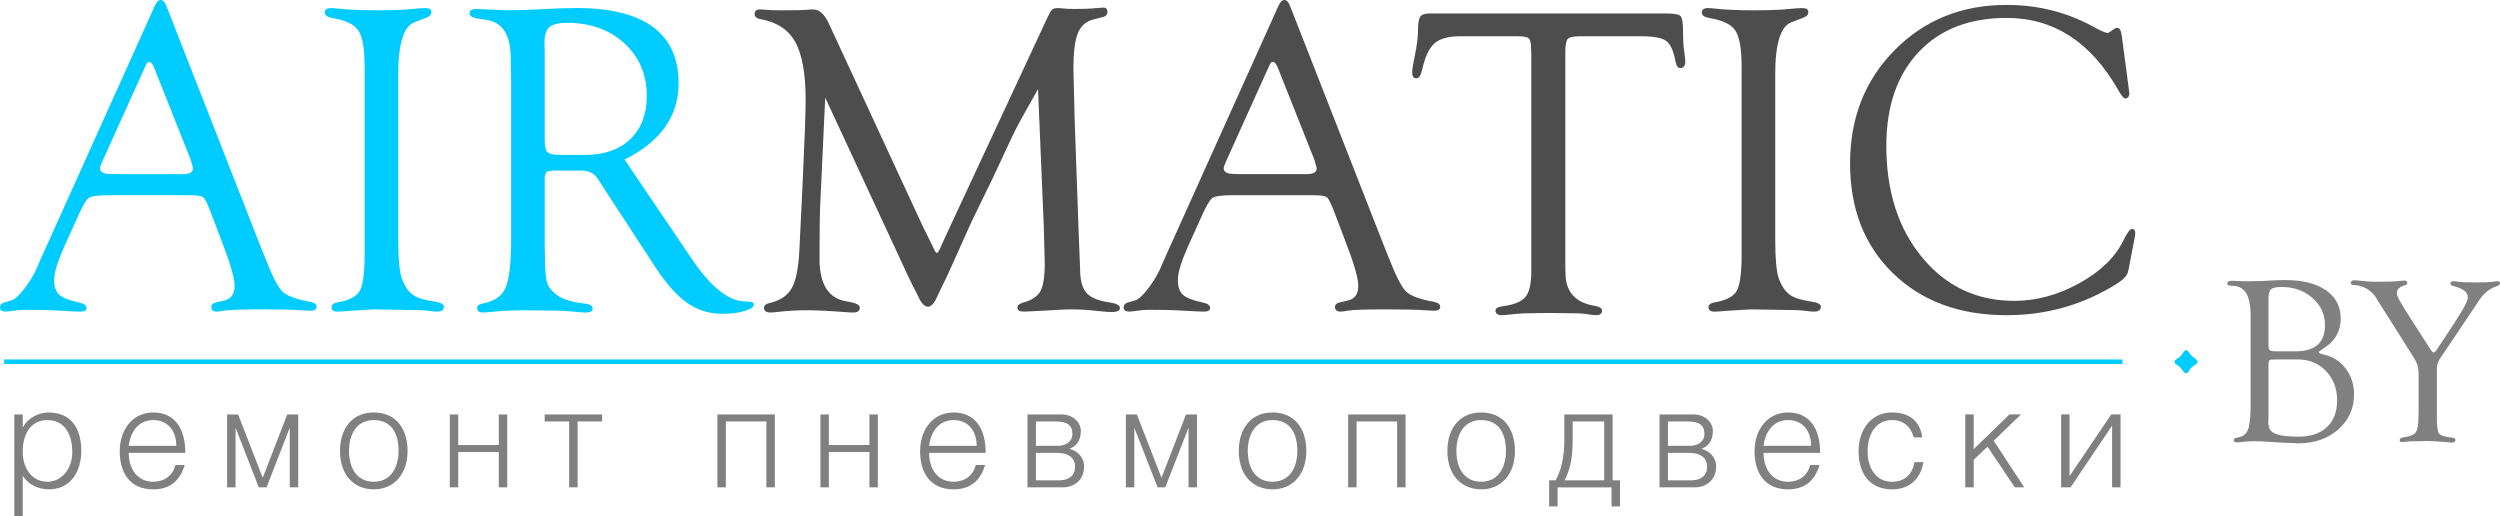
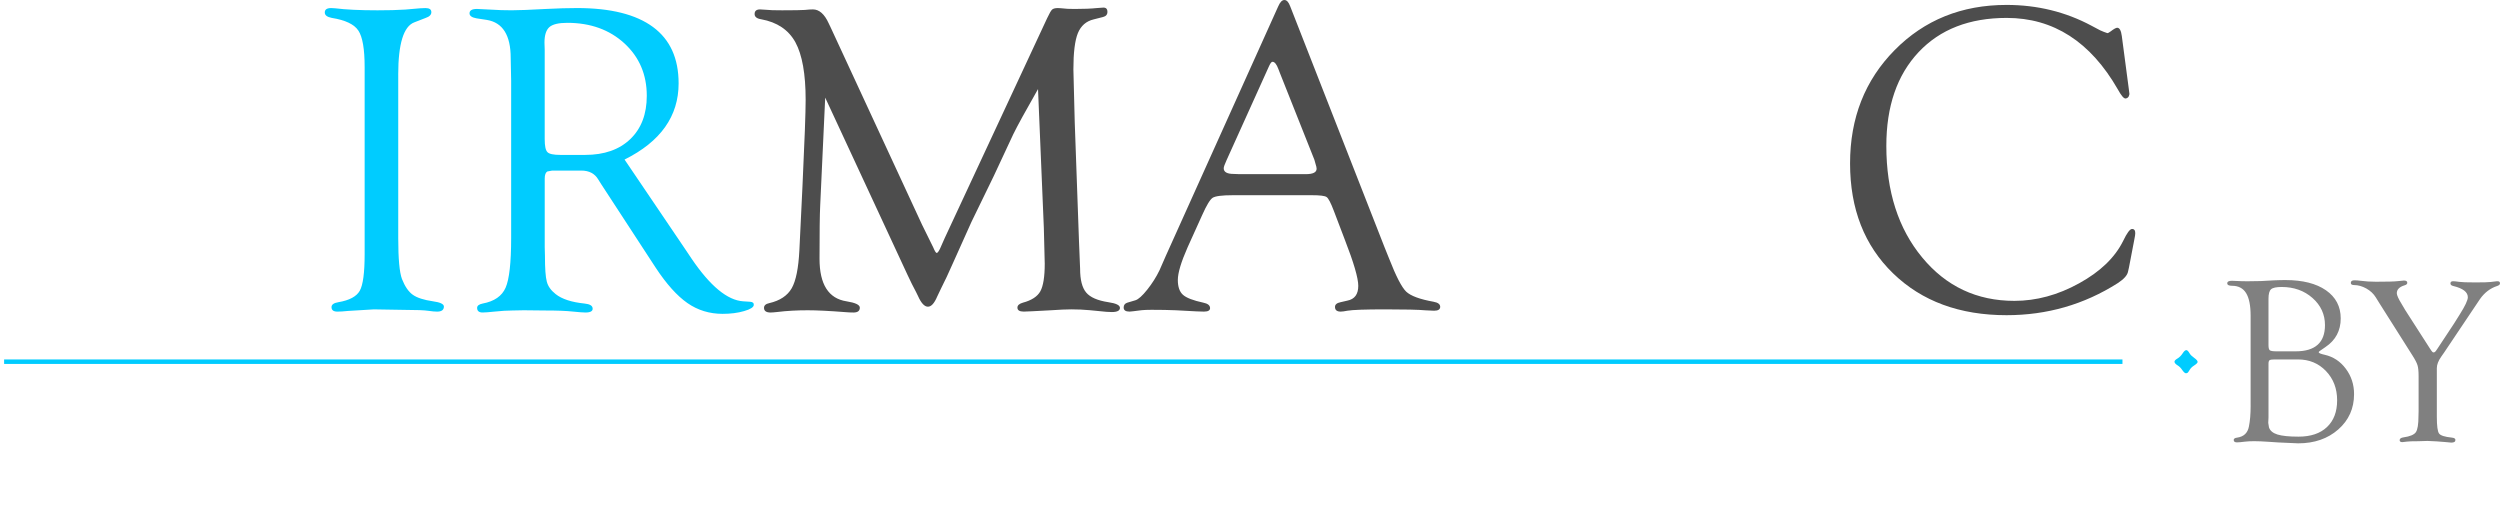
<svg xmlns="http://www.w3.org/2000/svg" xml:space="preserve" width="47.278mm" height="9.76mm" version="1.1" style="shape-rendering:geometricPrecision; text-rendering:geometricPrecision; image-rendering:optimizeQuality; fill-rule:evenodd; clip-rule:evenodd" viewBox="0 0 3208.83 662.41">
  <defs>
    <style type="text/css">
   
    .fil5 {fill:#00CCFF}
    .fil0 {fill:#00CCFF;fill-rule:nonzero}
    .fil1 {fill:#4D4D4D;fill-rule:nonzero}
    .fil2 {fill:#4D4D4D;fill-rule:nonzero}
    .fil4 {fill:gray;fill-rule:nonzero}
    .fil3 {fill:gray;fill-rule:nonzero}
   
  </style>
  </defs>
  <g id="Слой_x0020_1">
-     <path class="fil0" d="M241.45 250.55l-101.52 0c-13.79,0 -22.41,1.15 -25.76,3.35 -3.35,2.2 -7.85,9.67 -13.51,22.41l-18.58 41.09c-8.33,18.86 -12.55,32.85 -12.55,41.94 0,8.81 2.21,15.14 6.61,19.06 4.4,3.93 13.12,7.28 26.05,10.06 5.65,1.15 8.52,3.35 8.71,6.71 0.2,3.16 -2.39,4.78 -7.85,4.78 -2.01,0 -5.17,-0.1 -9.48,-0.29l-26.82 -1.44c-8.9,-0.38 -19.25,-0.57 -31.03,-0.57 -5.36,0 -9.58,0.19 -12.54,0.48 -9.48,1.25 -14.65,1.82 -15.62,1.82 -5.07,0 -7.56,-1.72 -7.56,-5.27 0,-3.16 1.63,-5.27 4.78,-6.22l10.34 -3.07c3.74,-1.15 8.81,-5.65 15.14,-13.59 6.32,-7.95 11.59,-16.28 15.71,-24.81l8.14 -18.58 144.15 -319.98c2.4,-5.65 5.08,-8.43 8.04,-8.43 2.97,0 5.46,2.68 7.47,8.14l120.87 308.68 6.13 15.23c8.81,22.6 16.09,36.68 21.84,42.24 5.74,5.46 17.52,9.86 35.24,13.02 5.84,1.05 8.62,3.35 8.43,6.8 -0.19,3.16 -2.78,4.69 -7.85,4.69 -1.63,0 -5.27,-0.19 -10.63,-0.48 -9.67,-0.86 -27.01,-1.24 -51.81,-1.24 -25.95,0 -42.24,0.58 -48.75,1.72 -3.93,0.77 -6.8,1.15 -8.71,1.15 -4.89,0 -7.28,-2.01 -7.28,-6.03 0,-3.06 2.4,-5.08 7.09,-6.03l8.71 -2.01c9.39,-1.82 14.08,-8.14 14.08,-18.96 0,-9.96 -5.75,-29.69 -17.24,-59.19l-14.08 -36.97c-3.93,-10.34 -6.99,-16.28 -9.29,-17.81 -2.21,-1.63 -8.52,-2.4 -19.06,-2.4zm3.35 -45.49l-43.96 -110.62 -2.3 -5.94c-2.2,-5.94 -4.69,-9.01 -7.28,-9.2 -1.34,-0.19 -2.78,1.53 -4.51,5.27l-54.68 121.06c-2.4,5.27 -3.64,8.71 -3.64,10.34 0,4.88 4.31,7.28 12.93,7.28l7.57 0.29 84.66 0c9.39,0 14.08,-2.3 14.08,-7 0,-1.34 -0.48,-3.45 -1.44,-6.41l-1.43 -5.08z" />
    <path class="fil0" d="M511.15 95.77l0 210.32c0,26.25 1.63,43.58 4.78,52.01 3.74,9.48 8.33,16.28 13.89,20.21 5.46,3.93 14.18,6.71 25.96,8.43 9.28,1.24 13.98,3.54 13.98,6.71 0,4.31 -2.88,6.51 -8.71,6.51 -2.78,0 -6.42,-0.29 -10.73,-0.96 -5.74,-0.86 -15.71,-1.24 -29.78,-1.24l-40.71 -0.67 -33.23 2.01c-5.46,0.58 -9.96,0.86 -13.51,0.86 -5.08,0 -7.57,-1.91 -7.57,-5.74 0,-3.26 2.88,-5.37 8.71,-6.33 14.27,-2.39 23.47,-7.37 27.58,-14.75 4.12,-7.37 6.23,-22.98 6.23,-46.74l0 -240.3c0,-23.18 -2.68,-38.79 -8.05,-46.83 -5.27,-8.05 -16.66,-13.51 -34.09,-16.28 -5.84,-1.15 -8.81,-3.26 -9.01,-6.61 -0.19,-4.02 2.49,-6.03 8.14,-6.03 1.53,0 3.16,0.1 5.08,0.29 13.7,1.72 31.8,2.59 54.49,2.59 13.79,0 25.67,-0.29 35.63,-0.96l18.87 -1.63c3.54,-0.19 5.84,-0.29 6.99,-0.29 5.08,0 7.57,1.72 7.57,5.27 0,3.26 -2.4,5.75 -7.28,7.38l-14.56 5.65c-13.79,5.17 -20.69,27.58 -20.69,67.14z" />
    <path class="fil0" d="M801.63 204.77l77.2 114.06 9 13.41c23.85,35.05 45.87,53.15 65.99,54.49l8.9 0.58c3.35,0.19 4.98,1.53 4.79,4.11 -0.2,2.88 -4.31,5.56 -12.45,7.86 -8.14,2.39 -17.33,3.54 -27.58,3.54 -16.76,0 -31.89,-4.6 -45.2,-13.89 -13.32,-9.29 -26.92,-24.43 -40.71,-45.4l-69.72 -106.88 -3.92 -6.22c-4.5,-7.66 -11.78,-11.5 -21.83,-11.5l-37.36 0 -6.22 1.15c-2.21,1.34 -3.35,4.31 -3.35,9l0 88.02 0.29 11.3c0,16.19 0.77,27.2 2.4,33.14 1.53,5.94 5.36,11.21 11.3,15.9 8.05,6.42 20.4,10.44 37.16,12.16 6.71,0.67 10.15,2.78 10.34,6.13 0.39,3.55 -2.68,5.37 -9.28,5.37 -2.59,0 -8.14,-0.39 -16.57,-1.25 -7.66,-0.86 -19.53,-1.34 -35.63,-1.34l-27.01 -0.29 -14.56 0.29c-6.33,0 -14.08,0.48 -22.99,1.43 -7.37,0.77 -12.35,1.15 -15.23,1.15 -4.69,0 -6.99,-2.02 -6.99,-5.94 0,-2.78 2.4,-4.6 7.09,-5.56 14.94,-2.78 24.8,-9.58 29.5,-20.4 4.69,-10.73 7.09,-31.99 7.09,-63.69l0 -201.8 -0.58 -29.31c0,-29.21 -10.25,-45.49 -30.64,-48.84l-13.22 -2.02c-6.03,-1.05 -9,-3.25 -9,-6.41 0,-3.73 3.16,-5.65 9.58,-5.65 1.44,0 8.04,0.29 19.64,0.96 6.8,0.48 15.13,0.76 25,0.76 8.62,0 23.37,-0.57 44.15,-1.72 14.95,-0.76 28.16,-1.15 39.65,-1.15 43.1,0 75.57,8.14 97.5,24.33 21.94,16.19 32.86,40.32 32.86,72.31 0,42.14 -23.08,74.8 -69.34,97.79zm-82.46 -5.94l31.8 0c24.62,0 43.96,-6.8 58.04,-20.31 14.08,-13.5 21.16,-32.08 21.16,-55.55 0,-27.3 -9.58,-49.71 -28.73,-67.33 -19.15,-17.53 -43.58,-26.34 -73.27,-26.34 -11.11,0 -18.77,1.82 -22.99,5.46 -4.21,3.74 -6.32,10.34 -6.32,19.93l0.29 9.28 0 114.55c0,8.82 1.15,14.46 3.54,16.76 2.3,2.4 7.85,3.54 16.47,3.54z" />
    <path class="fil1" d="M1332.31 114.36c-15.9,27.87 -26.53,47.22 -31.8,58.04l-25 53.54 -28.64 58.91c-1.53,3.35 -9.39,20.97 -23.65,52.67 -5.75,13.12 -10.83,23.85 -15.14,32.27 -2.49,5.08 -4.11,8.62 -5.08,10.64 -3.73,8.81 -7.66,13.21 -11.97,13.21 -4.41,0 -8.72,-4.59 -12.74,-13.7 -0.77,-1.72 -3.35,-6.9 -7.85,-15.42l-5.65 -11.78 -105.63 -227.46 -6.42 138.58c-0.58,11.4 -0.86,34.1 -0.86,68.29 0,32.85 11.59,51.05 34.67,54.59 11.4,1.82 17.05,4.5 17.05,8.14 0,4.12 -2.68,6.23 -8.14,6.23 -3.54,0 -6.99,-0.2 -10.34,-0.48 -20.78,-1.63 -36.97,-2.4 -48.27,-2.4 -13.6,0 -26.72,0.67 -39.18,2.21 -3.73,0.38 -6.61,0.67 -8.62,0.67 -5.65,0 -8.43,-2.02 -8.43,-6.03 0,-3.07 2.3,-5.08 6.8,-6.03 13.7,-3.16 23.27,-9.58 28.74,-19.06 5.46,-9.58 8.71,-25.86 9.86,-48.85l3.93 -81.32c2.78,-58.9 4.11,-96.06 4.11,-111.57 0,-33.33 -4.4,-57.94 -13.12,-73.94 -8.81,-15.99 -23.46,-25.86 -43.96,-29.59 -5.65,-0.86 -8.43,-3.16 -8.43,-6.71 0,-3.93 2.3,-5.94 6.99,-5.94 1.72,0 4.79,0.19 9.29,0.58 2.59,0.38 8.91,0.57 19.06,0.57 15.33,0 25,-0.19 29.12,-0.48 4.31,-0.48 7.76,-0.67 10.44,-0.67 7.95,0 14.75,5.94 20.12,17.72l3.06 6.41 116.85 252.27 14.27 28.93c2.02,4.88 3.54,7.28 4.51,7.28 1.05,0 2.48,-1.82 4.21,-5.36l3.35 -7.57 2.49 -5.65 131.69 -282.72c2.87,-6.03 4.89,-9.67 6.32,-11.02 1.44,-1.34 3.93,-2.01 7.47,-2.01 1.44,0 5.56,0.29 12.26,0.96 2.49,0.1 5.56,0.19 9.29,0.19 11.78,0 21.17,-0.38 28.35,-1.15 3.35,-0.19 6.03,-0.38 8.14,-0.58 3.74,-0.19 5.56,1.63 5.56,5.46 0,3.54 -1.91,5.65 -5.65,6.6l-12.07 3.07c-9.58,2.3 -16.28,8.14 -20.21,17.62 -3.83,9.48 -5.75,25 -5.75,46.55l1.72 67.72 5.46 152.66 1.43 35.44c0,14.27 2.59,24.43 7.85,30.65 5.17,6.13 14.65,10.25 28.44,12.35 9.87,1.44 14.85,3.83 14.85,7.28 0,3.54 -3.45,5.36 -10.34,5.36 -2.02,0 -4.41,-0.1 -7,-0.29l-21.74 -2.11c-7.28,-0.67 -15.13,-1.05 -23.46,-1.05 -5.84,0 -14.94,0.38 -27.39,1.24 -19.44,1.06 -30.55,1.63 -33.52,1.63 -5.46,0 -8.14,-1.72 -8.14,-5.08 0,-2.97 2.4,-5.07 7.09,-6.41 11.11,-2.97 18.58,-7.85 22.32,-14.56 3.73,-6.8 5.65,-18.58 5.65,-35.44l-1.15 -45.78 -7.47 -178.33z" />
    <path class="fil1" d="M1683.71 250.55l-101.52 0c-13.79,0 -22.41,1.15 -25.76,3.35 -3.35,2.2 -7.85,9.67 -13.51,22.41l-18.58 41.09c-8.33,18.86 -12.55,32.85 -12.55,41.94 0,8.81 2.21,15.14 6.61,19.06 4.4,3.93 13.12,7.28 26.05,10.06 5.65,1.15 8.52,3.35 8.71,6.71 0.2,3.16 -2.39,4.78 -7.85,4.78 -2.01,0 -5.17,-0.1 -9.48,-0.29l-26.82 -1.44c-8.9,-0.38 -19.25,-0.57 -31.03,-0.57 -5.36,0 -9.58,0.19 -12.54,0.48 -9.48,1.25 -14.65,1.82 -15.62,1.82 -5.07,0 -7.56,-1.72 -7.56,-5.27 0,-3.16 1.63,-5.27 4.78,-6.22l10.34 -3.07c3.74,-1.15 8.81,-5.65 15.14,-13.59 6.32,-7.95 11.59,-16.28 15.71,-24.81l8.14 -18.58 144.15 -319.98c2.4,-5.65 5.08,-8.43 8.04,-8.43 2.97,0 5.46,2.68 7.47,8.14l120.87 308.68 6.13 15.23c8.81,22.6 16.09,36.68 21.84,42.24 5.74,5.46 17.52,9.86 35.24,13.02 5.84,1.05 8.62,3.35 8.43,6.8 -0.19,3.16 -2.78,4.69 -7.85,4.69 -1.63,0 -5.27,-0.19 -10.63,-0.48 -9.67,-0.86 -27.01,-1.24 -51.81,-1.24 -25.95,0 -42.24,0.58 -48.75,1.72 -3.93,0.77 -6.8,1.15 -8.71,1.15 -4.89,0 -7.28,-2.01 -7.28,-6.03 0,-3.06 2.4,-5.08 7.09,-6.03l8.71 -2.01c9.39,-1.82 14.08,-8.14 14.08,-18.96 0,-9.96 -5.75,-29.69 -17.24,-59.19l-14.08 -36.97c-3.93,-10.34 -6.99,-16.28 -9.29,-17.81 -2.21,-1.63 -8.52,-2.4 -19.06,-2.4zm3.35 -45.49l-43.96 -110.62 -2.3 -5.94c-2.2,-5.94 -4.69,-9.01 -7.28,-9.2 -1.34,-0.19 -2.78,1.53 -4.51,5.27l-54.68 121.06c-2.4,5.27 -3.64,8.71 -3.64,10.34 0,4.88 4.31,7.28 12.93,7.28l7.57 0.29 84.66 0c9.39,0 14.08,-2.3 14.08,-7 0,-1.34 -0.48,-3.45 -1.44,-6.41l-1.43 -5.08z" />
-     <path class="fil2" d="M2106.94 46.55l-78.92 0c-8.23,0 -13.5,1.15 -15.61,3.35 -2.2,2.3 -3.26,7.85 -3.26,16.66l0 275.84 0.29 10.91c0.96,22.03 13.21,35.06 36.97,39.18 6.6,1.05 9.86,3.16 9.86,6.13 0,3.92 -2.59,5.94 -7.85,5.94 -2.3,0 -6.9,-0.58 -13.79,-1.72 -3.54,-0.58 -12.07,-0.86 -25.38,-0.86l-20.5 -0.29 -21.94 0.29c-7.95,0 -14.56,0.29 -20.02,0.86 -10.72,1.15 -16.95,1.72 -18.87,1.72 -5.65,0 -8.43,-2.02 -8.43,-6.03 0,-2.88 3.07,-4.7 9.29,-5.46 14.37,-1.91 24.04,-5.84 29.12,-11.97 5.08,-6.03 7.57,-16.95 7.57,-32.75l0 -278.7 -0.29 -7.38c0,-6.7 -0.96,-11.01 -2.97,-12.93 -1.91,-1.82 -6.52,-2.78 -13.6,-2.78l-74.51 0c-15.14,0 -26.15,3.07 -32.95,9.1 -6.9,6.03 -12.16,17.52 -15.9,34.28 -1.72,7.28 -4.21,10.83 -7.57,10.64 -3.35,-0.19 -5.08,-2.68 -5.08,-7.57 0,-3.93 1.15,-11.11 3.35,-21.55 2.78,-13.41 4.12,-24.52 4.12,-33.24 0,-8.62 0.96,-14.17 2.97,-16.95 1.92,-2.68 6.14,-4.02 12.55,-4.02l302.74 0c10.34,0 16.57,1.15 18.68,3.35 2.21,2.3 3.26,8.9 3.26,19.92 0,11.02 0.48,19.06 1.34,24.14 0.86,6.32 1.34,10.92 1.53,13.7 0.19,5.65 -1.82,8.62 -5.94,9 -3.35,0.2 -5.55,-2.68 -6.7,-8.71 -2.4,-13.31 -6.42,-22.02 -11.78,-26.05 -5.46,-4.02 -16,-6.03 -31.8,-6.03z" />
-     <path class="fil1" d="M2278.56 95.77l0 210.32c0,26.25 1.63,43.58 4.78,52.01 3.74,9.48 8.33,16.28 13.89,20.21 5.46,3.93 14.18,6.71 25.96,8.43 9.28,1.24 13.98,3.54 13.98,6.71 0,4.31 -2.88,6.51 -8.71,6.51 -2.78,0 -6.42,-0.29 -10.73,-0.96 -5.74,-0.86 -15.71,-1.24 -29.78,-1.24l-40.71 -0.67 -33.23 2.01c-5.46,0.58 -9.96,0.86 -13.51,0.86 -5.08,0 -7.57,-1.91 -7.57,-5.74 0,-3.26 2.88,-5.37 8.71,-6.33 14.27,-2.39 23.47,-7.37 27.58,-14.75 4.12,-7.37 6.23,-22.98 6.23,-46.74l0 -240.3c0,-23.18 -2.68,-38.79 -8.05,-46.83 -5.27,-8.05 -16.66,-13.51 -34.09,-16.28 -5.84,-1.15 -8.81,-3.26 -9.01,-6.61 -0.19,-4.02 2.49,-6.03 8.14,-6.03 1.53,0 3.16,0.1 5.08,0.29 13.7,1.72 31.8,2.59 54.49,2.59 13.79,0 25.67,-0.29 35.63,-0.96l18.87 -1.63c3.54,-0.19 5.84,-0.29 6.99,-0.29 5.08,0 7.57,1.72 7.57,5.27 0,3.26 -2.4,5.75 -7.28,7.38l-14.56 5.65c-13.79,5.17 -20.69,27.58 -20.69,67.14z" />
    <path class="fil1" d="M2723.43 46.36l8.91 67.42 0.86 6.99 -0.86 2.88c-0.86,1.63 -2.3,2.59 -4.12,2.78 -2.21,0.19 -5.56,-3.73 -9.96,-11.78 -35.05,-61.1 -82.65,-91.65 -142.6,-91.65 -47.89,0 -85.53,14.65 -113.11,43.96 -27.58,29.4 -41.37,69.43 -41.37,120.29 0,58.42 15.33,106.22 46.07,143.28 30.64,37.06 70.1,55.64 118.28,55.64 28.16,0 55.84,-7.47 83.04,-22.51 27.2,-14.94 46.06,-33.13 56.6,-54.49 4.79,-9.96 8.52,-15.04 11.11,-15.23 2.97,-0.19 4.4,1.63 4.4,5.36l-0.29 3.16 -1.15 6.22 -6.61 34.48 -1.15 5.08c-0.77,4.89 -5.17,9.87 -13.22,15.14 -43.19,27.49 -90.79,41.18 -142.8,41.18 -60.14,0 -108.7,-17.91 -145.58,-53.64 -36.87,-35.72 -55.26,-82.75 -55.26,-141.17 0,-58.33 19.06,-106.79 57.28,-145.48 38.12,-38.6 86.01,-57.95 143.56,-57.95 39.46,0 75.76,8.91 108.9,26.63l11.21 5.94 4.5 1.91 4.79 1.72c0.86,0 2.29,-0.76 4.21,-2.2 4.11,-3.16 6.9,-4.7 8.42,-4.7 3.07,0 4.98,3.55 5.94,10.73z" />
    <path class="fil0" d="M2806.25 449.4c1.2,0 2.59,1.39 4.17,4.17 1.13,1.89 3.09,3.79 5.88,5.76 2.94,2.08 4.41,3.83 4.41,5.18 0,1.12 -1.4,2.59 -4.18,4.4 -2.78,1.74 -4.79,3.68 -5.99,5.76l-1.59 2.48c-0.73,1.28 -1.82,1.93 -3.24,1.93 -1.24,0 -2.79,-1.39 -4.76,-4.17 -1.74,-2.63 -3.71,-4.64 -5.99,-5.99 -2.63,-1.66 -3.94,-3.2 -3.94,-4.64 0,-1.28 1.24,-2.63 3.71,-4.06 2.51,-1.43 4.76,-3.67 6.8,-6.77 1.7,-2.71 3.29,-4.06 4.72,-4.06z" />
    <path class="fil3" d="M2888.74 520.93l0 -115.63c0,-13.21 -1.93,-22.89 -5.81,-29.12 -3.88,-6.27 -9.9,-9.38 -18.05,-9.38 -4.08,0 -6.12,-1.07 -6.12,-3.16 0,-2.19 1.99,-3.26 5.97,-3.26 0.81,0 3.37,0.1 7.65,0.31 3.01,0.2 7.13,0.31 12.39,0.31 7.39,0 13.05,-0.1 17.08,-0.26l16.72 -0.92c5.3,-0.26 10.25,-0.36 14.94,-0.36 22.02,0 39.36,4.38 51.95,13.11 12.6,8.77 18.92,20.8 18.92,36.09 0,15.81 -6.58,28.1 -19.73,36.87l-6.42 4.43c-1.48,0.92 -2.19,1.68 -2.09,2.25 0.1,1.02 2.7,2.04 7.74,3.16 10.97,2.5 19.99,8.46 27.03,17.9 7.09,9.48 10.6,20.34 10.6,32.58 0,18.3 -6.73,33.45 -20.24,45.33 -13.51,11.88 -30.64,17.84 -51.49,17.84l-11.47 -0.51 -13.92 -0.62 -12.08 -0.81c-7.95,-0.56 -14.28,-0.81 -18.97,-0.81 -4.69,0 -8.67,0.2 -11.98,0.61 -4.74,0.61 -8.16,0.92 -10.15,0.92 -2.8,0 -4.18,-1.02 -4.18,-3.11 0,-1.63 1.48,-2.65 4.49,-3.01 8.41,-1.22 13.41,-5.91 14.99,-14.07 1.47,-7.19 2.24,-16.07 2.24,-26.67zm33.14 -70l24.73 0c25.04,0 37.58,-11.22 37.58,-33.65 0,-13.76 -5.36,-25.39 -16.01,-34.82 -10.71,-9.43 -23.91,-14.12 -39.57,-14.12 -6.88,0 -11.42,0.97 -13.61,2.91 -2.19,1.93 -3.32,5.97 -3.32,12.14l0 59.65c0,3.46 0.56,5.65 1.74,6.58 1.12,0.86 3.98,1.32 8.46,1.32zm-1.94 10.4c-3.62,0 -5.86,0.31 -6.83,0.97 -0.97,0.67 -1.43,2.19 -1.43,4.69l0 68.88 -0.31 6.83 0.92 5.81c1.37,4.28 5,7.34 10.86,9.18 5.81,1.83 14.84,2.76 27.02,2.76 15.71,0 27.89,-4.08 36.56,-12.29 8.72,-8.21 13.05,-19.68 13.05,-34.36 0,-15.09 -4.79,-27.63 -14.33,-37.57 -9.53,-9.94 -21.52,-14.89 -35.99,-14.89l-29.52 0zm207.82 73.83c0,11.57 0.96,18.66 2.85,21.26 1.89,2.6 7.34,4.34 16.37,5.25 3.11,0.31 4.64,1.28 4.64,3.01 0,2.29 -1.73,3.42 -5.25,3.42 -1.12,0 -3.72,-0.26 -7.8,-0.72 -2.5,-0.31 -6.17,-0.56 -10.96,-0.86l-11.83 -0.56 -11.73 0.36c-7.39,0 -12.33,0.15 -14.84,0.51 -2.9,0.45 -4.84,0.66 -5.71,0.66 -2.29,0 -3.47,-0.81 -3.47,-2.5 0,-1.93 1.64,-3.16 4.95,-3.62 8.31,-1.17 13.61,-3.41 15.85,-6.63 2.25,-3.26 3.37,-10.19 3.37,-20.85l0.16 -6.43 0 -44.56c0,-6.37 -0.46,-11.06 -1.38,-14.02 -0.87,-3.01 -3.06,-7.24 -6.58,-12.75l-41.86 -66.17 -5.1 -8.21c-2.86,-4.69 -6.94,-8.51 -12.18,-11.47 -5.25,-2.9 -10.45,-4.38 -15.6,-4.38 -2.9,0 -4.33,-0.92 -4.33,-2.76 0,-2.24 1.53,-3.37 4.59,-3.37 2.5,0 5,0.21 7.59,0.56 6.42,0.87 13.15,1.28 20.19,1.28 14.58,0 23.86,-0.26 27.94,-0.77 4.38,-0.51 6.98,-0.76 7.91,-0.76 2.85,0 4.28,0.96 4.28,2.9 0,1.48 -1.13,2.55 -3.42,3.21 -6.68,1.99 -10.04,5.4 -10.04,10.19 0,2.55 2.19,7.34 6.53,14.33l4.23 7.19 31.72 49.41 1.99 2.95c0.87,1.43 1.79,2.09 2.7,2.09 1.07,0 2.14,-0.66 3.11,-2.09l1.53 -2.19 21.62 -32.73 7.29 -11.63c6.98,-11.02 10.45,-18.41 10.45,-22.18 0,-6.62 -6.27,-11.47 -18.77,-14.43 -2.5,-0.61 -3.67,-1.79 -3.56,-3.52 0.1,-1.74 1.22,-2.6 3.41,-2.6 1.53,0 4.13,0.25 7.95,0.81 2.86,0.46 9.84,0.71 20.9,0.71 10.15,0 16.62,-0.2 19.42,-0.56 3.77,-0.51 6.42,-0.86 7.9,-0.96 2.7,-0.2 4.03,0.66 4.03,2.6 0,1.58 -1.23,2.76 -3.73,3.52 -8.82,2.9 -16.11,8.46 -21.97,16.78l-9.74 14.53 -36.35 54.2 -3.57 5.1c-3.83,5.4 -5.71,10.35 -5.71,14.84l0 62.61z" />
-     <path class="fil4" d="M60.79 539.18c22.41,0 31.99,18.61 31.99,41.2 0,21.33 -13.74,37.95 -31.99,37.95 -20.42,0 -31.62,-18.07 -31.62,-38.31 0,-26.38 12.83,-40.84 31.62,-40.84zm-31.62 71.37c6.87,11.39 20.24,17.53 33.43,17.53 28.55,0 41.74,-23.31 41.74,-49.51 0,-27.64 -12.1,-49.15 -42.28,-49.15 -11.92,0 -26.21,6.69 -32.53,18.97l-0.36 0 0 -16.45 -10.84 0 0 130.46 10.84 0 0 -51.86zm136.05 -38.31c2.17,-17.71 12.28,-33.07 31.44,-33.07 19.51,0 29.63,14.82 29.63,33.07l-61.07 0zm72.64 9.03c0,-33.79 -15.54,-51.85 -41.2,-51.85 -26.74,0 -43,22.4 -43,49.69 0,27.64 13.01,48.97 43,48.97 23.85,0 35.06,-13.55 40.48,-31.26l-12.11 0c-3.25,13.73 -14.27,21.5 -28.37,21.5 -20.78,0 -31.44,-16.98 -31.44,-37.04l72.64 0zm53.65 -49.33l0 93.6 10.84 0 0 -76.61 29.82 76.61 9.94 0 29.82 -76.61 0 76.61 10.84 0 0 -93.6 -14.09 0 -31.44 81.32 -31.62 -81.32 -14.09 0zm188.26 -2.52c-28.91,0 -43.36,22.04 -43.36,49.33 0,32.7 19.51,49.33 43.36,49.33 26.21,0 43.37,-19.7 43.37,-49.33 0,-27.47 -14.1,-49.33 -43.37,-49.33zm0 9.75c22.95,0 31.8,17.53 31.8,39.58 0,20.06 -9.03,39.57 -31.8,39.57 -20.78,0 -31.8,-16.26 -31.8,-39.57 0,-20.24 9.03,-39.58 31.8,-39.58zm108.4 -7.23l-10.84 0 0 93.6 10.84 0 0 -45.35 52.04 0 0 45.35 10.84 0 0 -93.6 -10.84 0 0 39.21 -52.04 0 0 -39.21zm110.94 0l0 9.03 31.44 0 0 84.57 10.85 0 0 -84.57 31.44 0 0 -9.03 -73.72 0zm221.69 0l0 93.6 10.84 0 0 -84.57 52.04 0 0 84.57 10.84 0 0 -93.6 -73.72 0zm143.09 0l-10.84 0 0 93.6 10.84 0 0 -45.35 52.04 0 0 45.35 10.84 0 0 -93.6 -10.84 0 0 39.21 -52.04 0 0 -39.21zm128.64 40.3c2.17,-17.71 12.28,-33.07 31.44,-33.07 19.51,0 29.63,14.82 29.63,33.07l-61.07 0zm72.64 9.03c0,-33.79 -15.54,-51.85 -41.2,-51.85 -26.74,0 -43,22.4 -43,49.69 0,27.64 13.01,48.97 43,48.97 23.85,0 35.06,-13.55 40.48,-31.26l-12.11 0c-3.25,13.73 -14.27,21.5 -28.37,21.5 -20.78,0 -31.44,-16.98 -31.44,-37.04l72.64 0zm64.49 0l27.28 0c12.29,0 22.95,4.7 22.95,18.07 0,10.84 -7.76,17.16 -20.06,17.16l-30.18 0 0 -35.24zm0 -40.3l25.48 0c14.1,0 21.33,4.52 21.33,15.9 0,10.48 -9.22,15.36 -18.98,15.36l-27.83 0 0 -31.26zm-10.84 84.57l45.35 0c14.1,0 27.28,-9.03 27.28,-26.74 0,-12.29 -8.67,-20.06 -18.79,-22.77 9.75,-3.43 14.63,-11.57 14.63,-23.12 0,-9.94 -9.03,-20.97 -24.94,-20.97l-43.55 0 0 93.6zm126.29 -93.6l0 93.6 10.84 0 0 -76.61 29.82 76.61 9.94 0 29.82 -76.61 0 76.61 10.84 0 0 -93.6 -14.09 0 -31.44 81.32 -31.62 -81.32 -14.09 0zm188.26 -2.52c-28.91,0 -43.36,22.04 -43.36,49.33 0,32.7 19.51,49.33 43.36,49.33 26.21,0 43.37,-19.7 43.37,-49.33 0,-27.47 -14.1,-49.33 -43.37,-49.33zm0 9.75c22.95,0 31.8,17.53 31.8,39.58 0,20.06 -9.03,39.57 -31.8,39.57 -20.78,0 -31.8,-16.26 -31.8,-39.57 0,-20.24 9.03,-39.58 31.8,-39.58zm97.02 -7.23l0 93.6 10.84 0 0 -84.57 52.04 0 0 84.57 10.84 0 0 -93.6 -73.72 0zm170.74 -2.52c-28.91,0 -43.36,22.04 -43.36,49.33 0,32.7 19.51,49.33 43.36,49.33 26.21,0 43.37,-19.7 43.37,-49.33 0,-27.47 -14.1,-49.33 -43.37,-49.33zm0 9.75c22.95,0 31.8,17.53 31.8,39.58 0,20.06 -9.03,39.57 -31.8,39.57 -20.78,0 -31.8,-16.26 -31.8,-39.57 0,-20.24 9.03,-39.58 31.8,-39.58zm106.78 -7.23l0 28.37c0,17.53 -1.08,37.76 -11.2,56.2l-8.31 0 0 33.43 10.85 0 0 -24.39 69.2 0 0 24.39 10.85 0 0 -33.43 -9.4 0 0 -84.57 -61.98 0zm51.14 9.03l0 75.53 -50.77 0c9.39,-18.79 10.3,-34.87 10.3,-54.94l0 -20.6 40.48 0zm81.84 40.3l27.28 0c12.29,0 22.95,4.7 22.95,18.07 0,10.84 -7.76,17.16 -20.06,17.16l-30.18 0 0 -35.24zm0 -40.3l25.48 0c14.1,0 21.33,4.52 21.33,15.9 0,10.48 -9.22,15.36 -18.98,15.36l-27.83 0 0 -31.26zm-10.84 84.57l45.35 0c14.1,0 27.28,-9.03 27.28,-26.74 0,-12.29 -8.67,-20.06 -18.79,-22.77 9.75,-3.43 14.63,-11.57 14.63,-23.12 0,-9.94 -9.03,-20.97 -24.94,-20.97l-43.55 0 0 93.6zm133.52 -53.31c2.17,-17.71 12.28,-33.07 31.44,-33.07 19.51,0 29.63,14.82 29.63,33.07l-61.07 0zm72.64 9.03c0,-33.79 -15.54,-51.85 -41.2,-51.85 -26.74,0 -43,22.4 -43,49.69 0,27.64 13.01,48.97 43,48.97 23.85,0 35.06,-13.55 40.48,-31.26l-12.11 0c-3.25,13.73 -14.27,21.5 -28.37,21.5 -20.78,0 -31.44,-16.98 -31.44,-37.04l72.64 0zm131.17 -19.87c-3.25,-21.68 -17.35,-31.98 -38.85,-31.98 -28,0 -43,23.49 -43,49.51 0,27.65 13.19,49.15 43,49.15 23.49,0 36.5,-14.1 40.3,-34.88l-11.57 0c-2.52,15.54 -12.64,25.12 -28.73,25.12 -22.4,0 -31.44,-19.7 -31.44,-39.39 0,-19.51 9.22,-39.75 31.44,-39.75 14.46,0 24.03,8.31 27.83,22.23l11.02 0zm65.94 -29.46l-10.84 0 0 93.6 10.84 0 0 -35.42 17.71 -16.8 35.06 52.22 12.11 0 -39.21 -59.81 35.06 -33.79 -14.82 0 -45.89 44.46 0 -44.46zm123.04 0l-10.84 0 0 93.6 12.11 0 53.3 -79.14 0 79.14 10.85 0 0 -93.6 -11.92 0 -53.49 79.14 0 -79.14z" />
    <polygon class="fil5" points="5.28,461.36 2724.24,461.36 2724.24,467.11 5.28,467.11 " />
  </g>
</svg>